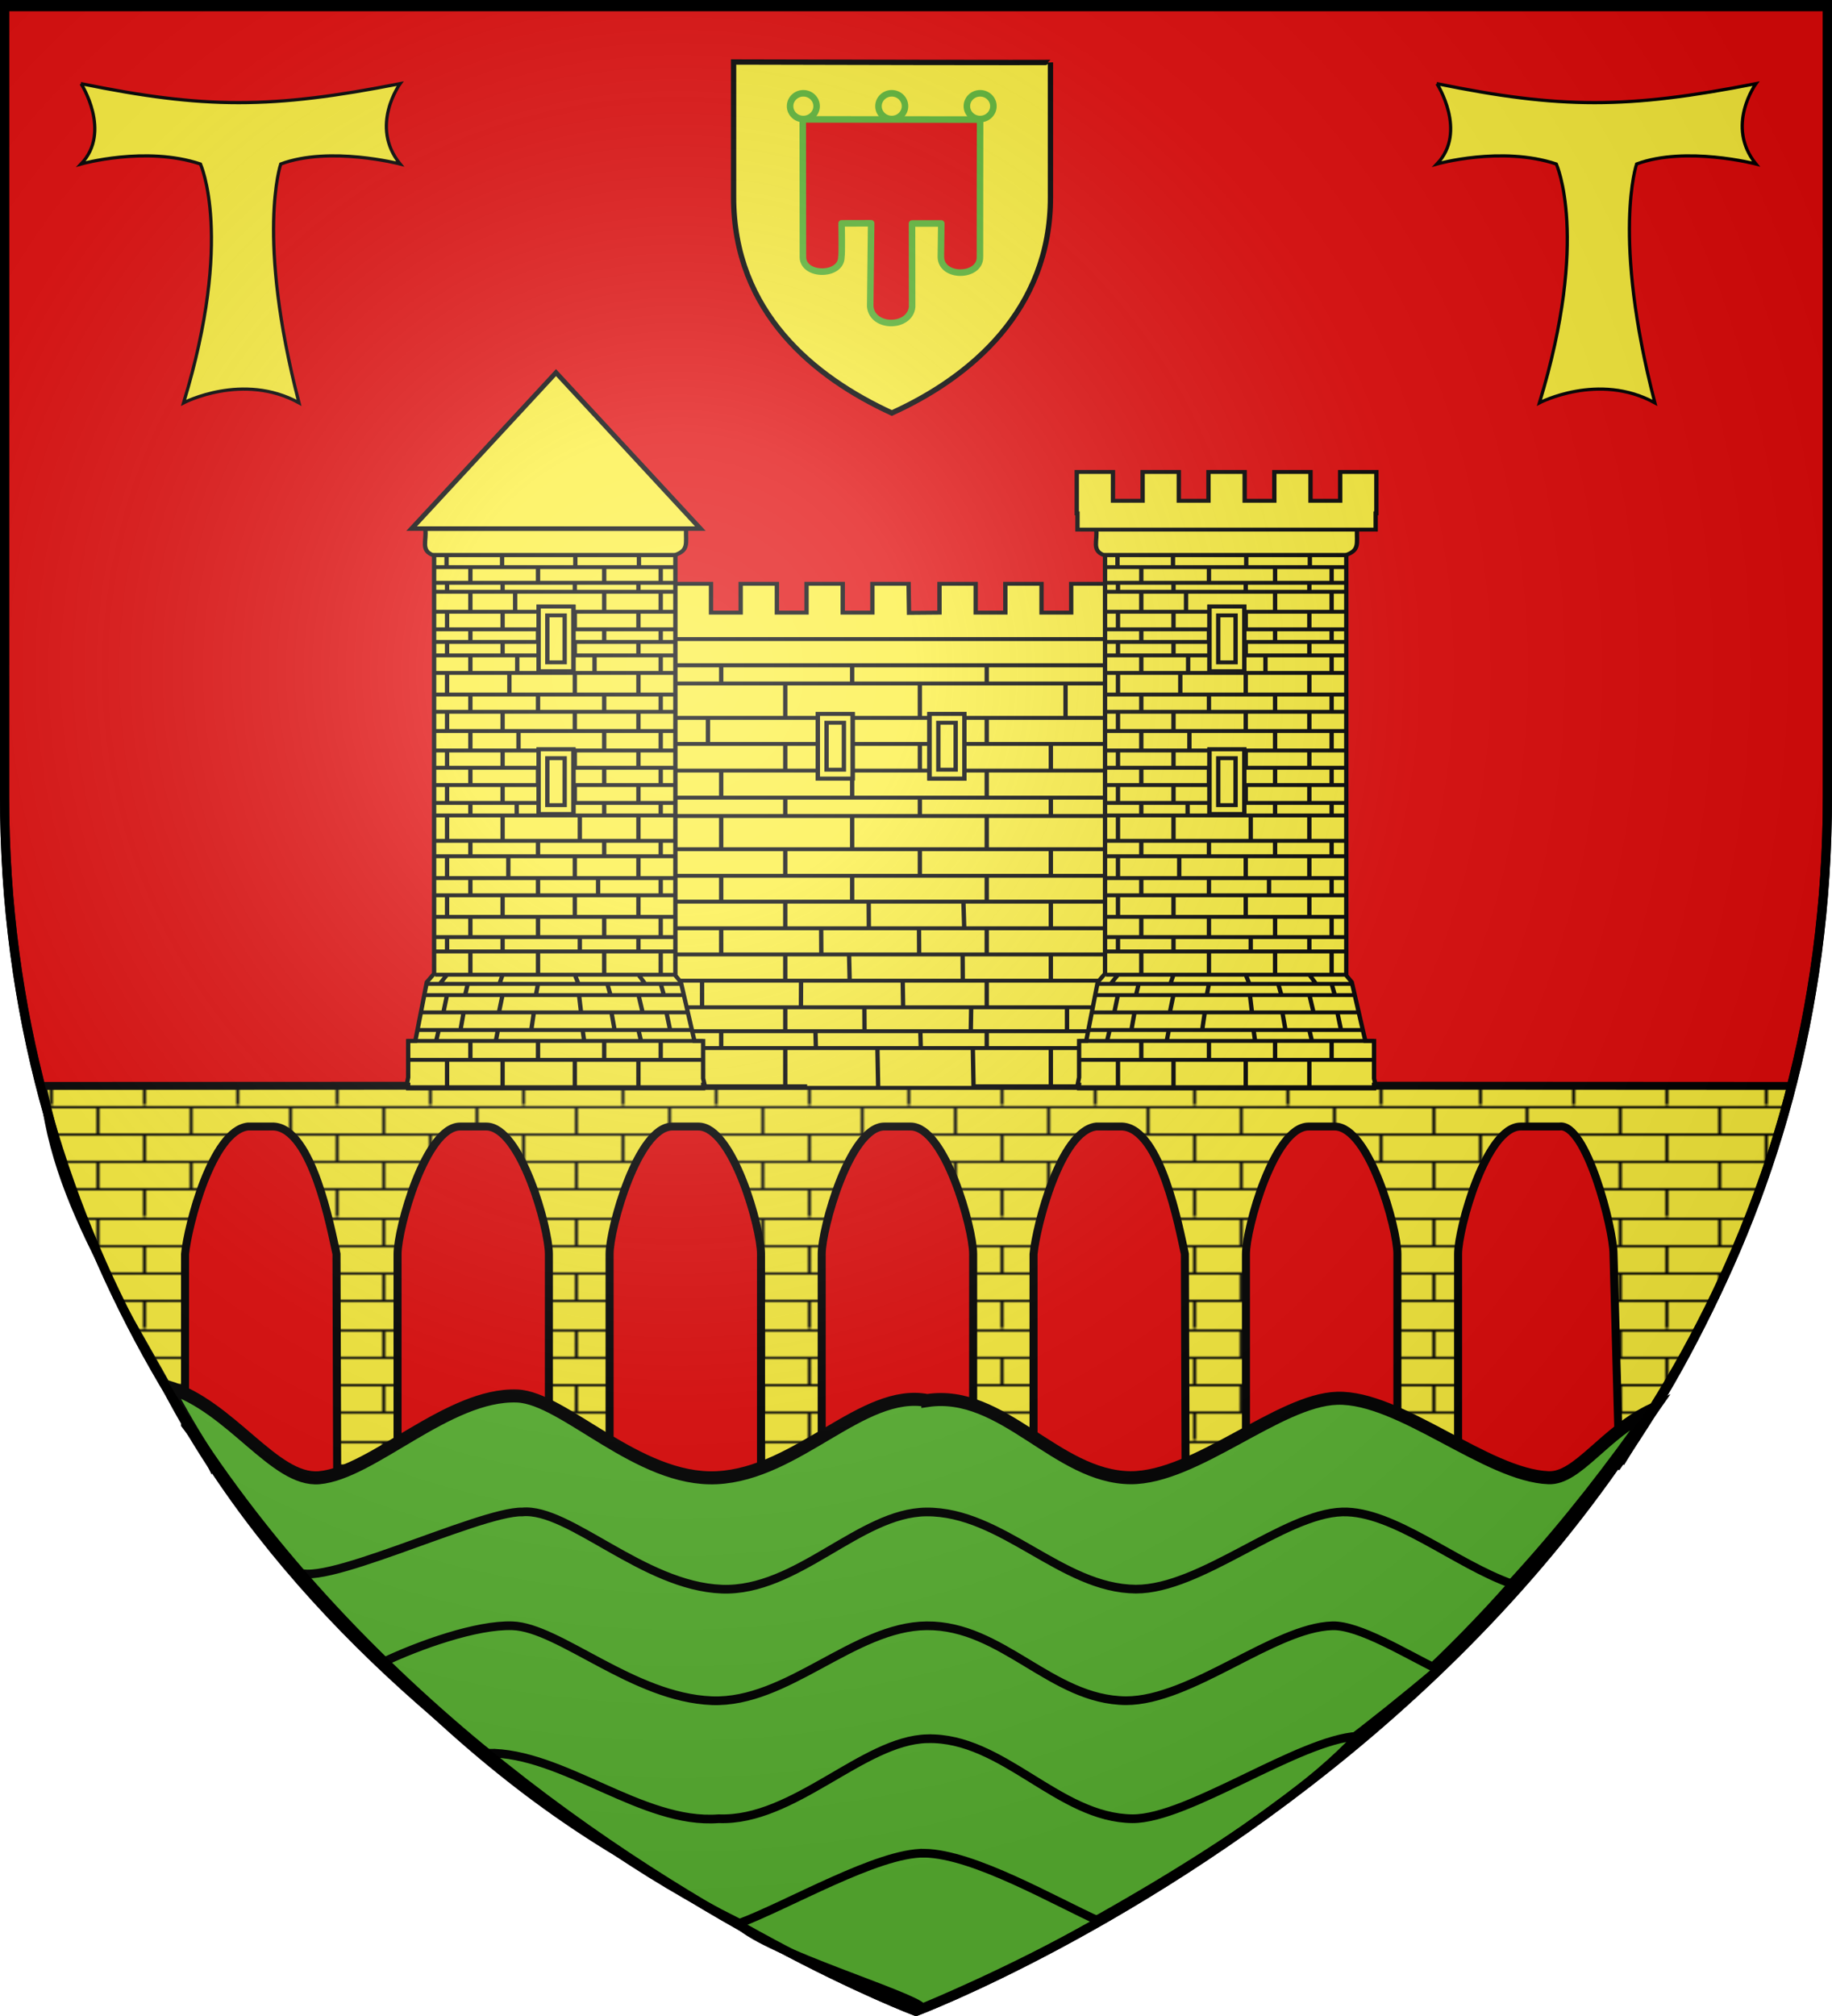
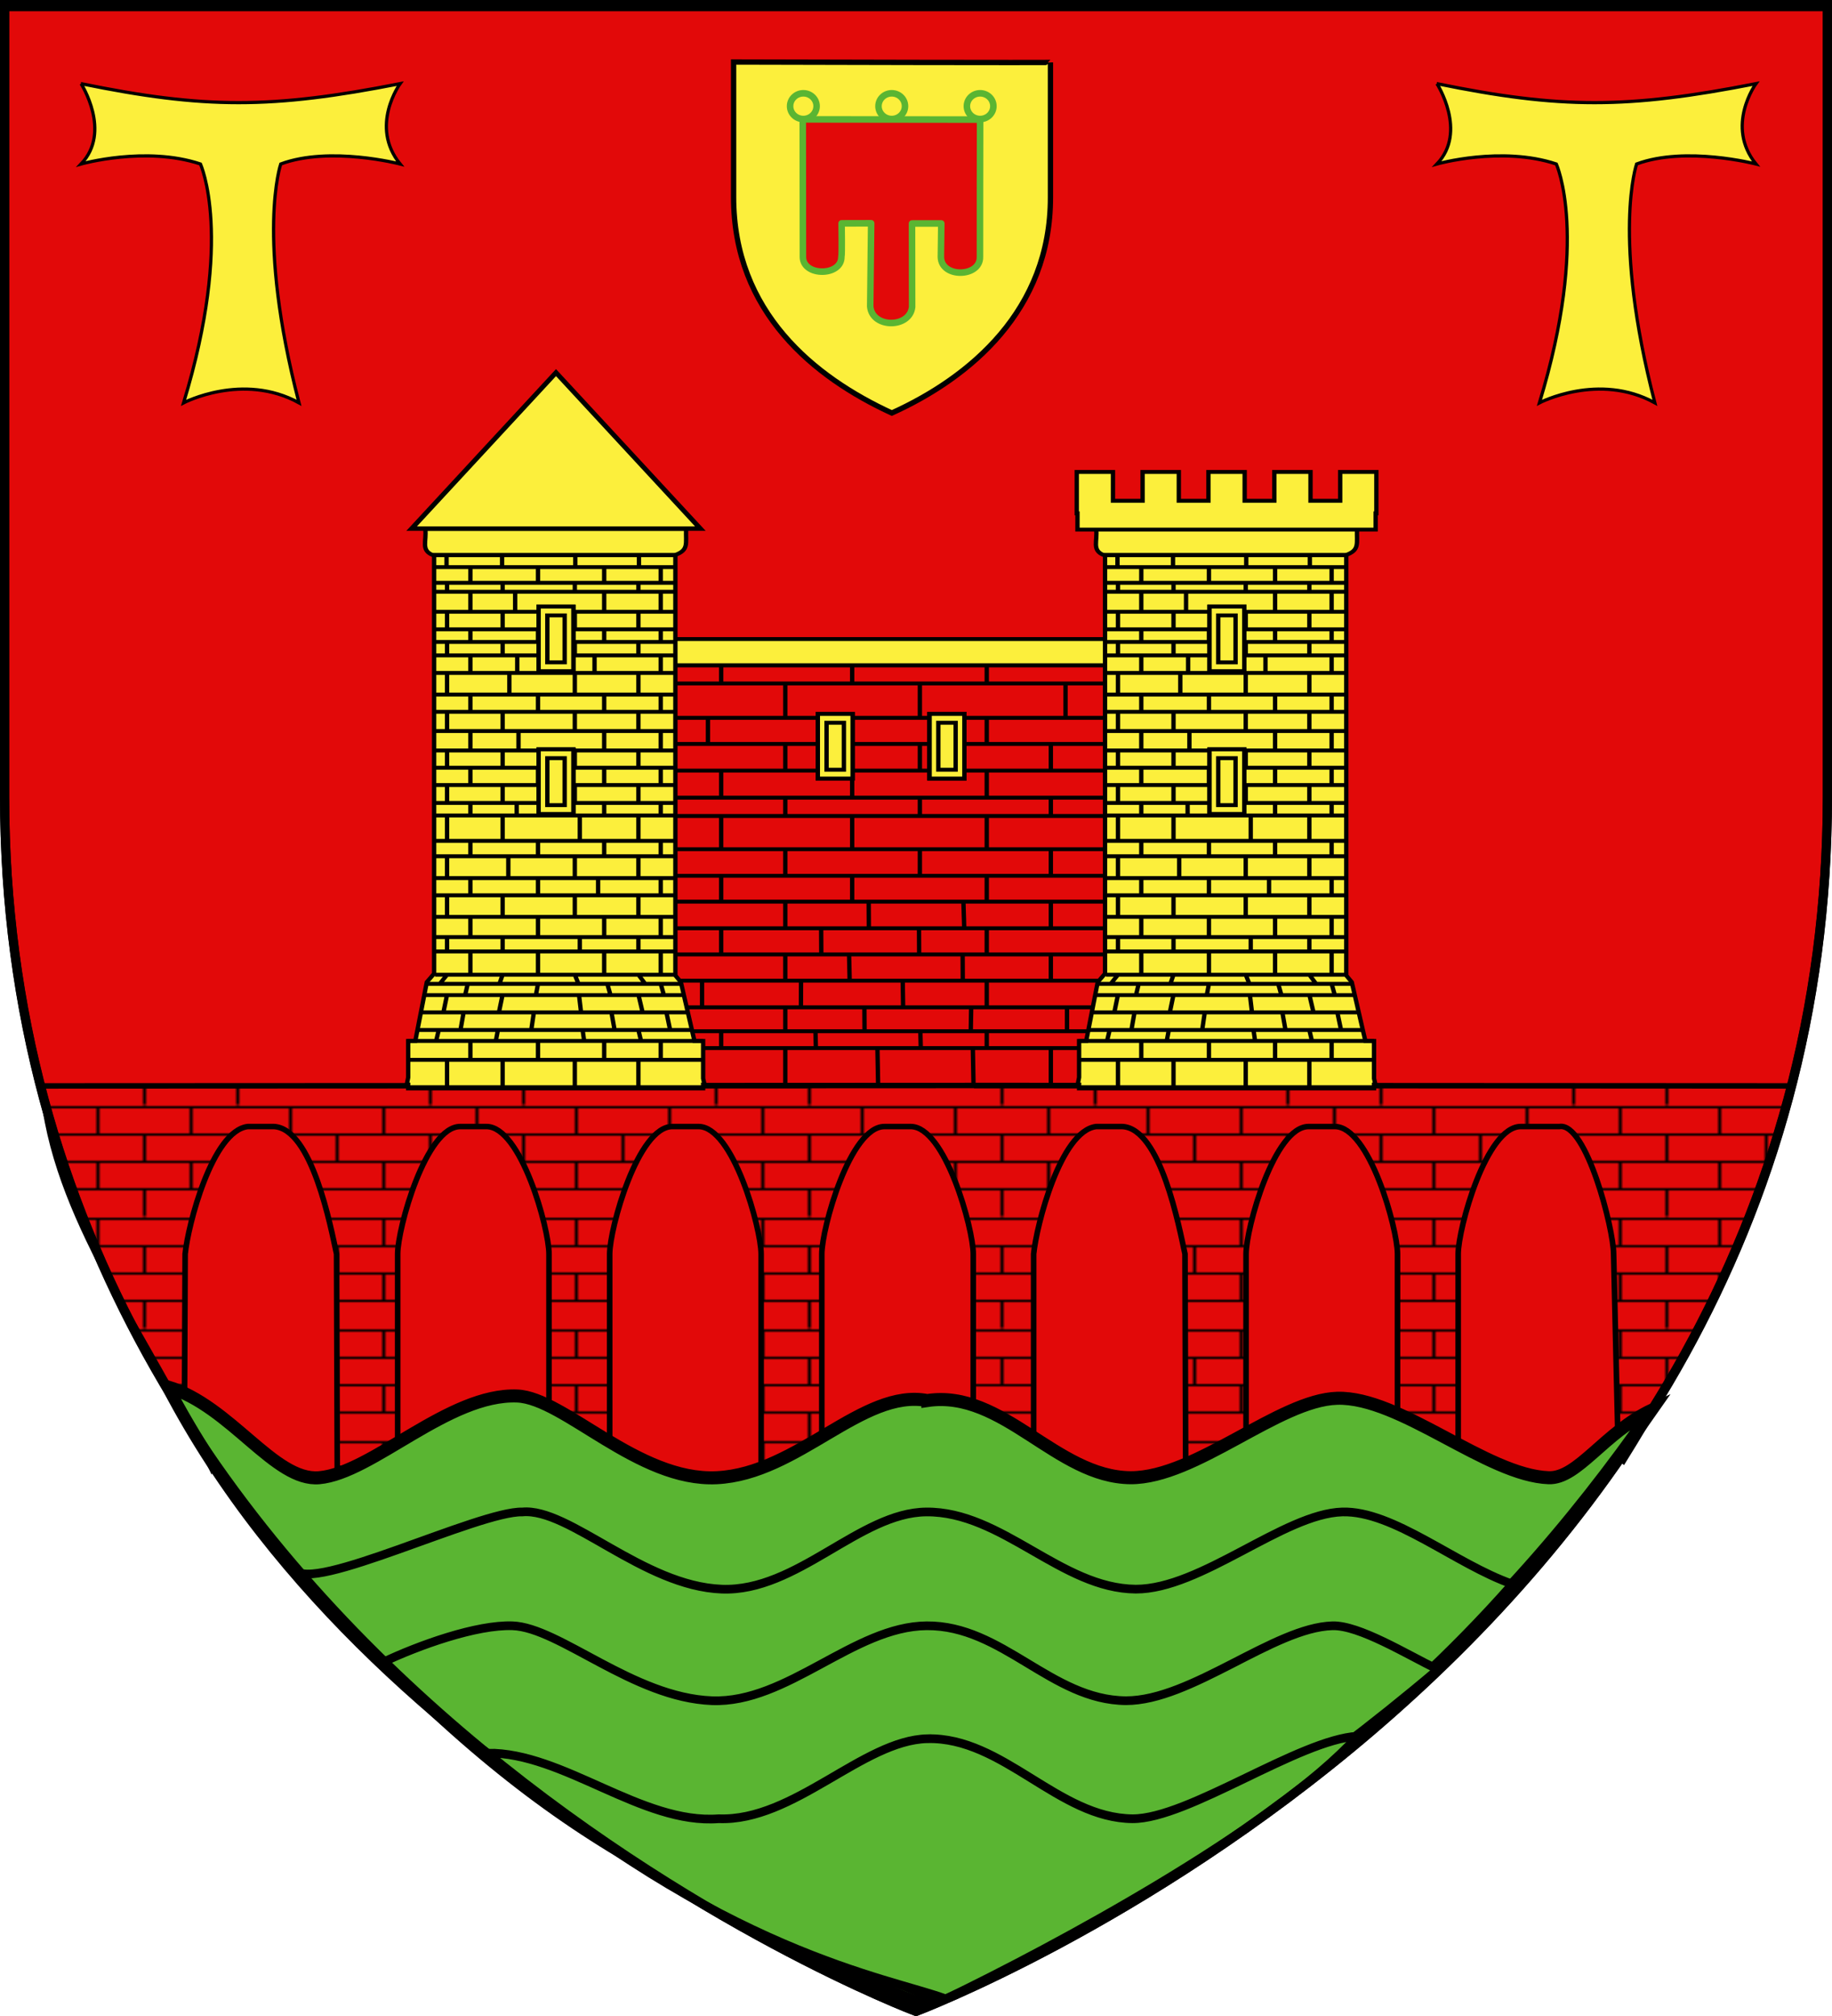
<svg xmlns="http://www.w3.org/2000/svg" xmlns:xlink="http://www.w3.org/1999/xlink" width="600" height="660" version="1.0">
  <desc>Flag of Canton of Valais (Wallis)</desc>
  <defs>
    <pattern xlink:href="#a" id="r" patternTransform="matrix(1.112 0 0 .827 -887.083 927.248)" />
    <pattern xlink:href="#m" id="l" patternTransform="translate(514.24 644.769)" />
    <pattern id="m" width="92" height="48.5" patternTransform="translate(-205 599)" patternUnits="userSpaceOnUse">
      <g style="fill:#000;fill-opacity:1">
        <g style="fill:#000;fill-opacity:1">
          <path d="M-174.5 623.5v12M-144.5 623.5v12M-189.5 611.5v12M-159.5 611.5v12M-129.5 611.5v12M-174.5 599.5v12M-144.5 599.5v12M-204.5 623.5v12M-204.5 599.5v12" style="fill:#000;fill-opacity:1;fill-rule:evenodd;stroke:#000;stroke-width:1;stroke-linecap:butt;stroke-linejoin:miter;stroke-miterlimit:1;stroke-dasharray:none;stroke-opacity:1;display:inline" transform="translate(205 -599)" />
        </g>
        <g style="fill:#000;fill-opacity:1">
          <path d="M-190 635.5v12h1v-12z" style="fill:#000;fill-opacity:1;fill-rule:evenodd;stroke:none;stroke-width:1;stroke-linecap:butt;stroke-linejoin:miter;stroke-miterlimit:1;stroke-opacity:1" transform="translate(205 -599)" />
          <path d="M-160 635.5v12h1v-12zM-130 635.5v12h1v-12z" style="fill:#000;fill-opacity:1;fill-rule:evenodd;stroke:none;stroke-width:1;stroke-linecap:butt;stroke-linejoin:miter;stroke-miterlimit:1;stroke-dasharray:none;stroke-opacity:1;display:inline" transform="translate(205 -599)" />
        </g>
        <g style="fill:#000;fill-opacity:1">
          <path d="M-205 599v1h92v-1h-92M-205 611v1h92v-1h-92M-205 623v1h92v-1h-92M-205 635v1h92v-1h-92" style="fill:#000;fill-opacity:1;fill-rule:evenodd;stroke:none;stroke-width:1;stroke-linecap:butt;stroke-linejoin:miter;stroke-miterlimit:0;stroke-opacity:1;display:inline" transform="translate(205 -599)" />
        </g>
      </g>
    </pattern>
    <pattern xlink:href="#n" id="a" patternTransform="matrix(1.1 0 0 .727 -853.661 583.699)" />
    <pattern xlink:href="#o" id="n" patternTransform="matrix(1.1 0 0 .727 -221.078 841.681)" />
    <pattern xlink:href="#p" id="o" patternTransform="translate(-205 599)" />
    <pattern xlink:href="#q" id="p" patternTransform="translate(514.24 644.769)" />
    <pattern id="q" width="92" height="48.5" patternTransform="translate(-205 599)" patternUnits="userSpaceOnUse">
      <g style="fill:#000;fill-opacity:1">
        <g style="fill:#000;fill-opacity:1">
          <path d="M-174.5 623.5v12M-144.5 623.5v12M-189.5 611.5v12M-159.5 611.5v12M-129.5 611.5v12M-174.5 599.5v12M-144.5 599.5v12M-204.5 623.5v12M-204.5 599.5v12" style="fill:#000;fill-opacity:1;fill-rule:evenodd;stroke:#000;stroke-width:1;stroke-linecap:butt;stroke-linejoin:miter;stroke-miterlimit:1;stroke-dasharray:none;stroke-opacity:1;display:inline" transform="translate(205 -599)" />
        </g>
        <g style="fill:#000;fill-opacity:1">
-           <path d="M-190 635.5v12h1v-12z" style="fill:#000;fill-opacity:1;fill-rule:evenodd;stroke:none;stroke-width:1;stroke-linecap:butt;stroke-linejoin:miter;stroke-miterlimit:1;stroke-opacity:1" transform="translate(205 -599)" />
          <path d="M-160 635.5v12h1v-12zM-130 635.5v12h1v-12z" style="fill:#000;fill-opacity:1;fill-rule:evenodd;stroke:none;stroke-width:1;stroke-linecap:butt;stroke-linejoin:miter;stroke-miterlimit:1;stroke-dasharray:none;stroke-opacity:1;display:inline" transform="translate(205 -599)" />
        </g>
        <g style="fill:#000;fill-opacity:1">
          <path d="M-205 599v1h92v-1h-92M-205 611v1h92v-1h-92M-205 623v1h92v-1h-92M-205 635v1h92v-1h-92" style="fill:#000;fill-opacity:1;fill-rule:evenodd;stroke:none;stroke-width:1;stroke-linecap:butt;stroke-linejoin:miter;stroke-miterlimit:0;stroke-opacity:1;display:inline" transform="translate(205 -599)" />
        </g>
      </g>
    </pattern>
    <g id="i">
      <path id="h" d="M0 0v1h.5z" transform="rotate(18 3.157 -.5)" />
      <use xlink:href="#h" width="810" height="540" transform="scale(-1 1)" />
    </g>
    <g id="j">
      <use xlink:href="#i" width="810" height="540" transform="rotate(72)" />
      <use xlink:href="#i" width="810" height="540" transform="rotate(144)" />
    </g>
    <radialGradient xlink:href="#c" id="s" cx="221.445" cy="226.331" r="300" fx="221.445" fy="226.331" gradientTransform="matrix(1.353 0 0 1.349 -77.63 -85.747)" gradientUnits="userSpaceOnUse" />
    <linearGradient id="c">
      <stop offset="0" style="stop-color:white;stop-opacity:.314" />
      <stop offset=".19" style="stop-color:white;stop-opacity:.251" />
      <stop offset=".6" style="stop-color:#6b6b6b;stop-opacity:.125" />
      <stop offset="1" style="stop-color:black;stop-opacity:.125" />
    </linearGradient>
  </defs>
  <g style="display:inline">
    <path d="M300 658.5s298.5-112.436 298.5-398.182V1.5H1.5v258.818C1.5 546.064 300 658.5 300 658.5z" style="fill:#e20909;fill-opacity:1;fill-rule:evenodd;stroke:#000;stroke-width:3;stroke-linecap:butt;stroke-linejoin:miter;stroke-miterlimit:4;stroke-opacity:1;stroke-dasharray:none" />
-     <path d="m-325.71 474.02-342.711.155c9.47 47.949 36.694 100.729 62.998 139.149l-.683-.975-11.289-15.245v-61.928c.984-10.233 9.64-44.723 22.448-46.26h9.313c13.748.733 20.382 36.73 22.448 46.26l.243 77.809h21.614v-77.81c0-9.216 10.03-46.259 22.414-46.259h9.347c12.386 0 22.413 37.045 22.413 46.26v77.809h21.719v-77.81c0-9.216 10.062-46.259 22.448-46.259h9.347c12.386 0 22.413 37.045 22.413 46.26v77.809h21.719v-77.81c0-9.216 10.062-46.259 22.448-46.259h9.347c12.386 0 22.413 37.045 22.413 46.26v77.809h21.614v-77.81c.985-10.232 9.606-44.722 22.414-46.259h9.347c13.748.733 20.347 36.73 22.413 46.26l.244 77.809h21.614v-77.81c0-9.216 10.03-46.259 22.413-46.259h9.347c12.386 0 22.448 37.045 22.448 46.26v77.809h21.719v-77.81c0-9.216 10.027-46.259 22.413-46.259h13.826c9.607-1.563 19.366 37.029 19.395 46.26l2.012 74.31-1.116 3.363c39.165-56.091 57.228-115.452 62.616-138.674z" style="fill:#fcef3c;fill-opacity:1;stroke:#000;stroke-width:2.878;stroke-miterlimit:4;display:inline" transform="matrix(.915 0 0 .902 625.519 -72.197)" />
    <path d="m-325.674 474.02-342.712.155c3.733 47.26 37.117 89.436 60.561 138.84l.187-.348-9.967-17.795.246-59.696c.984-10.233 9.64-44.723 22.448-46.26h9.312c13.748.733 20.382 36.73 22.448 46.26l.244 77.809h21.614v-77.81c0-9.216 10.03-46.259 22.413-46.259h9.347c12.386 0 22.414 37.045 22.414 46.26v77.809h21.718v-77.81c0-9.216 10.062-46.259 22.448-46.259h9.347c12.386 0 22.414 37.045 22.414 46.26v77.809h21.718v-77.81c0-9.216 10.062-46.259 22.448-46.259h9.348c12.385 0 22.413 37.045 22.413 46.26v77.809h21.614v-77.81c.984-10.232 9.605-44.722 22.413-46.259h9.348c13.747.733 20.347 36.73 22.413 46.26l.243 77.809h21.614v-77.81c0-9.216 10.03-46.259 22.413-46.259h9.348c12.385 0 22.448 37.045 22.448 46.26v77.809h21.718v-77.81c0-9.216 10.028-46.259 22.413-46.259h13.827c9.607-1.563 19.366 37.029 19.394 46.26l1.7 73.673 1.779 1.455c42.522-69.075 57.525-121.794 60.033-136.13z" style="fill:url(#r);fill-opacity:1;stroke:#000;stroke-width:2;stroke-miterlimit:4;stroke-opacity:1;stroke-dasharray:none;display:inline" transform="matrix(.915 0 0 .902 625.519 -72.197)" />
    <g style="fill:#5ab532;display:inline">
      <g style="fill:#5ab532">
        <g style="fill:#5ab532">
          <g style="fill:#5ab532;fill-opacity:1;stroke:#000;stroke-width:6.059;stroke-miterlimit:4;stroke-opacity:1;stroke-dasharray:none">
            <g style="fill:#5ab532;fill-opacity:1;stroke:#000;stroke-width:2.881;stroke-miterlimit:4;stroke-opacity:1;stroke-dasharray:none;display:inline">
              <path d="M299.192 529.083c-15.745-2.703-31.45 16.197-51.281 17.062-19.15.836-37.136-17.642-48.563-18.062-16.689-.613-35.273 17.027-48.219 18.062-10.905.873-21.454-15.834-36.896-20.093C166.502 616.919 296.15 662.666 297.2 662.21c89.042-38.74 138.853-79.312 178.494-131.061-11.653 4.981-18.079 15.229-25.19 14.996-15.073-.492-36.154-17.968-51.5-17.562-14.23.376-34.394 17.588-50.28 17.562-18.144-.12-31.08-19.562-49.532-17.062z" style="fill:#5ab532;fill-opacity:1;fill-rule:evenodd;stroke:#000;stroke-width:2.881;stroke-linecap:butt;stroke-linejoin:miter;stroke-miterlimit:4;stroke-opacity:1;stroke-dasharray:none;display:inline" transform="matrix(1.345 0 0 1.481 -98.717 -325.063)" />
              <path d="M298.93 553.713c-16.245.14-31.45 17.697-49.78 17.063-19.158-.663-37.168-18.01-48.563-17.063-10.508-.25-51.64 18.152-55.334 12.715 59.483 61.116 93.593 71.5 154.292 94.377 0 0 81.437-28.73 142.08-91.157-13.723-4.35-28.942-16.264-41.382-15.935-14.23.377-34.394 17.088-50.281 17.063-18.143-.122-32.579-17.22-51.031-17.063z" style="fill:#5ab532;fill-opacity:1;fill-rule:evenodd;stroke:#000;stroke-width:1.92;stroke-linecap:butt;stroke-linejoin:miter;stroke-miterlimit:4;stroke-opacity:1;stroke-dasharray:none;display:inline" transform="matrix(1.345 0 0 1.481 -98.717 -325.063)" />
              <path d="M299.024 578.875c-17.732.145-33.95 17.197-52.28 16.562-19.158-.663-37.134-16.204-48.563-16.562-8.738-.274-22.78 4.277-31.65 8.107 49.062 44.95 134.175 72.747 134.175 72.747s58.008-21.344 122.788-71.201c-7.665-3.388-19.158-9.825-25.657-9.653-14.231.376-34.394 16.587-50.281 16.562-18.144-.121-30.066-16.714-48.532-16.562z" style="fill:#5ab532;fill-opacity:1;fill-rule:evenodd;stroke:#000;stroke-width:1.92;stroke-linecap:butt;stroke-linejoin:miter;stroke-miterlimit:4;stroke-opacity:1;stroke-dasharray:none;display:inline" transform="matrix(1.345 0 0 1.481 -98.717 -325.063)" />
              <path d="M299.173 603.84c-15.718.367-32.45 18.323-50.782 17.688-18.741 1.306-37.82-14.707-56.31-14.509 57.038 44.367 97.767 49.631 111.614 54.332 25.732-11.243 79.568-37.455 100.263-58.074-14.288.768-41.224 18.273-54.754 18.251-18.143-.12-31.55-18.118-50.031-17.687z" style="fill:#5ab532;fill-opacity:1;fill-rule:evenodd;stroke:#000;stroke-width:1.92;stroke-linecap:butt;stroke-linejoin:miter;stroke-miterlimit:4;stroke-opacity:1;stroke-dasharray:none;display:inline" transform="matrix(1.345 0 0 1.481 -98.717 -325.063)" />
-               <path d="M298.485 629.143c-11.296-.17-33.18 11.493-45.373 15.62 7.389 6.364 42.397 15.802 44.945 18.53 0 0 20.679-7.606 43.122-19.068-10.654-4.307-30.572-14.9-42.694-15.082z" style="fill:#5ab532;fill-opacity:1;fill-rule:evenodd;stroke:#000;stroke-width:1.92;stroke-linecap:butt;stroke-linejoin:miter;stroke-miterlimit:4;stroke-opacity:1;stroke-dasharray:none;display:inline" transform="matrix(1.345 0 0 1.481 -98.717 -325.063)" />
+               <path d="M298.485 629.143z" style="fill:#5ab532;fill-opacity:1;fill-rule:evenodd;stroke:#000;stroke-width:1.92;stroke-linecap:butt;stroke-linejoin:miter;stroke-miterlimit:4;stroke-opacity:1;stroke-dasharray:none;display:inline" transform="matrix(1.345 0 0 1.481 -98.717 -325.063)" />
            </g>
          </g>
        </g>
      </g>
    </g>
-     <path d="m-362.74 186.237 14.058-.13v-14.771h16.696v14.77h13.681v-14.77h16.697v14.77h13.68v-14.77h16.697v14.77h13.681v-14.77h16.696v21.207h-.325v8.327h-259.628v-8.327h-.332v-21.207h16.696v14.77h13.681v-14.77h16.697v14.77h13.68v-14.77h16.697v14.77h13.681v-14.77h16.696v14.77h13.681v-14.77h16.697zM-493.114 202.982v226.594h244.235V202.982z" style="fill:#fcef3c;fill-opacity:1;stroke:#000;stroke-width:2;stroke-miterlimit:4;stroke-opacity:1;stroke-dasharray:none" transform="matrix(.71 0 0 .639 555.256 81.642)" />
    <path d="M-485.516 199.649h229.12c-.185 7.707 1.338 10.857-5.277 13.454h-220.215c-5.901-2.506-2.843-7.32-3.628-13.454z" style="fill:#fcef3c;fill-opacity:1;stroke:#000;stroke-width:2;stroke-miterlimit:4;stroke-opacity:1;stroke-dasharray:none" transform="matrix(.71 0 0 .639 555.256 81.642)" />
    <path d="M-332.728 428.778h80.96M-495.06 213.103h243.292m-243.292 9.308h243.292m-243.292 17.588h243.292m-243.292 13.378h243.292M-495.06 267.04h243.292m-243.292 13.848h243.292m-243.292 9.403h243.292m-243.292 17.023h243.292M-495.06 320.94h243.292m-243.292 13.245h243.292m-243.292 13.651h243.292m-243.292 13.379h243.292m-243.292 13.448h243.292m-243.292 13.651h243.292M-495.06 400.55h243.292m-243.292 8.639h243.292m-243.292 19.589h85.33m-70.493-175.4v13.661m0 13.544v9.595m0 17.135v13.627m0 13.245v13.651m0 13.379v13.448m0 13.651v12.236m0 8.639v19.589m0-206.367v17.588m60.41 13.378v13.662m0 13.544v9.595m0 17.135v13.627m0 13.245v13.651m0 13.379v13.448m0 13.651v12.236m0 8.639v19.589m0-206.367v17.588m-35.668 0v13.378m6.106 13.662v13.667m0 9.59v17.017m0 13.627v13.245m0 13.651v13.379m-8.82 13.448v13.651m8.82 12.236v8.639m0-196.086v9.308m60.41 17.588v13.378m0 13.662v13.667m0 9.59v17.017m0 13.627v13.246m0-121.083v9.308m91.644 30.966v13.662m0 13.544v9.595m0 17.135v13.627m0 13.245v13.651m0 13.379v13.448m7.463 13.651v12.236m-7.463 8.639v19.589m6.785-206.367v17.588m-67.194 13.378v13.662m0 13.544v9.595m0 17.135v13.627m0-98.53V240m91.257 0v13.377m0 13.662v13.667m0 9.59v17.017m0 13.627v13.245m0 13.651v13.379m0 13.448v13.651m0 12.236v8.639m0-196.086v9.308m-60.41 17.588v13.378m0 13.662v13.667m0 9.59v17.017m0 13.627v13.245m0 13.651v13.379m0 13.448v13.651m0 12.236v8.639m0-196.086v9.308" style="fill:#fcef3c;stroke:#000;stroke-width:2;stroke-linecap:butt;stroke-linejoin:miter;stroke-miterlimit:4;stroke-opacity:1;stroke-dasharray:none" transform="matrix(.71 0 0 .639 555.256 81.642)" />
    <path d="M-581.8 140.706v230.35l-3.366 4.339-5.31 30.144h-3.287v18.69l-.644 3.662h.644v1.987h136.055v-1.987h.644l-.644-3.09v-19.262h-4.01l-6.27-30.144-2.524-3.403V140.706z" style="fill:#fcef3c;fill-opacity:1;stroke:#000;stroke-width:2;stroke-miterlimit:4;stroke-opacity:1;stroke-dasharray:none" transform="matrix(.71 0 0 .639 555.256 81.642)" />
    <path d="M-585.895 143.223h120.32c-.186 7.707 1.337 10.857-5.278 13.454h-111.414c-5.901-2.506-2.844-7.32-3.628-13.454z" style="fill:#fcef3c;fill-opacity:1;stroke:#000;stroke-width:2;stroke-miterlimit:4;stroke-opacity:1;stroke-dasharray:none" transform="matrix(.71 0 0 .639 555.256 81.642)" />
    <path d="M-581.402 303.03h110.25m-110.716 7.897h111.181m-111.181 11.192h110.948m-110.948 8.81h110.948m-110.948 11.044h110.715m-110.715 10.35h111.414m-110.948 7.361h110.715m-110.715 11.928h110.715m-114.546 4.68h117.185m-118.384 5.76h119.823m-121.489 8.872h123.168m-124.614 9.01h126.773m-131.31 5.616h136.354m-135.421 9.68h135.654m-135.421 14.028h135.188m-118.096-57.646-3.358 4.68m3.358 5.56-1.68 9m-2.158 9.082-1.2 5.616m5.038 9.68v14.028m0-76.935v7.361m0-28.755v11.044m0-31.046v11.192m25.613 49.493-1.44 4.68m1.44 5.56-1.68 9m-.48 9.082-.959 5.616m3.119 9.68v14.028m0-76.935v7.361m0-28.755v11.044m2.637-31.046v11.192m-17.502 37.565v11.928m-1.2 4.68-1.199 5.64m-.72 8.997-1.439 9.005m4.558 5.616v9.68m0-73.257v10.35m0-30.204v8.81m0-27.898v7.896m31.207 48.757v11.928m0 4.68-.96 5.64m-.96 8.997-1.199 9.005m3.119 5.616v9.68m0-73.257v10.35m0-30.204v8.81m0-27.898v7.896m46.315 60.685 3.118 4.68m-3.118 5.56 1.919 9m-1.92 9.082 1.2 5.616m-1.2 9.68v14.028m0-76.935v7.361m0-28.755v11.044m0-31.046v11.192m-29.341 49.493 1.679 4.68m.24 5.56.959 9m.72 9.082.719 5.616m-4.317 9.68v14.028m2.307-76.935v7.361m-2.307-28.755v11.044m0-31.046v11.192m39.624 37.565v11.928m0 4.68 1.439 5.64m1.2 8.997 1.697 9.005m-4.336 5.616v9.68m0-73.257v10.35m0-30.204v8.81m0-27.898v7.896m-26.08 48.757v11.928m1.44 4.68 1.439 5.64m.48 8.997 1.439 9.005m-4.797 5.616v9.68m0-73.257v10.35m-2.802-30.204v8.81m2.802-27.898v7.896m-78.518-27.316h110.948m-111.556-127.028h112.495m-112.495 6.212h112.015m-111.51 8.032h111.138m-111.035 4.573h110.715m-110.715 10.262h110.948m-110.948 8.99h110.715m-110.715 6.472h110.948M-581.868 208h111.181m-110.948 8.99h111.181m-111.414 11.109h111.414m-111.88 8.816h111.88m-111.414 9.86h110.948M-582.1 256.73h111.647m-111.647 8.84h111.647m-111.647 8.878h111.414m-105.37-118.066v6.34m.234 8.105v4.573m0 10.262v8.99m0 6.472V208m0 8.99v11.109m0 8.816v9.86m0 9.955v8.84m0 8.878v9.163m0 6.217v12.657m25.38-146.103v6.34m.233 8.105v4.573m0 10.262v8.99m0 6.472V208m3.131 8.99v11.109m-3.131 8.816v9.86m0 9.955v8.84m0 8.878v9.163m0 6.217v12.657M-565.063 162.8l-.012 8.027m0 4.573v10.262m0 8.99v6.472m0 6.876v8.99m0 11.109v8.816m0 9.86v9.955m0 8.84v8.878m0 9.163v6.217m31.207-127.028v8.027m-10.554 4.573v10.262m10.554 8.99v6.472m-9.594 6.876v8.99m9.594 11.109v8.816m-9.007 9.86v9.955m9.007 8.84v8.878m-9.834 9.163v6.217m56.382-133.446v6.34m-.233 8.105v4.573m0 10.262v8.99m0 6.472V208m0 8.99v11.109m0 8.816v9.86m0 9.955v8.84m0 8.878v9.163m0 6.217v12.657m-29.109-146.103v6.34m-.233 8.105v4.573m0 10.262v8.99m0 6.472V208m0 8.99v11.109m0 8.816v9.86m0 9.955v8.84m0 8.878v9.163m2.307 6.217v12.657M-477.27 162.8v8.027m0 4.573v10.262m0 8.99v6.472m0 6.876v8.99m0 11.109v8.816m0 9.86v9.955m0 8.84v8.878m0 9.163v6.217M-503.35 162.8v8.027m0 4.573v10.262m0 8.99v6.472M-507.8 208v8.99m4.45 11.109v8.816m0 9.86v9.955m0 8.84v8.878m0 9.163v6.217m-78.285.205h110.716" style="fill:#fcef3c;fill-opacity:1;fill-rule:evenodd;stroke:#000;stroke-width:2;stroke-linecap:butt;stroke-linejoin:miter;stroke-miterlimit:4;stroke-opacity:1;stroke-dasharray:none" transform="matrix(.71 0 0 .639 555.256 81.642)" />
    <path d="M-533.599 183V216.1h16.042V183z" style="fill:#fcef3c;fill-opacity:1;stroke:#000;stroke-width:2;stroke-miterlimit:4;stroke-opacity:1;stroke-dasharray:none" transform="matrix(.71 0 0 .639 555.256 81.642)" />
    <path d="M-533.599 183V216.1h16.042V183zm4.024 4.524h7.994v24.053h-7.994zM-533.599 256.148v33.102h16.042v-33.102z" style="fill:#fcef3c;fill-opacity:1;stroke:#000;stroke-width:2;stroke-miterlimit:4;stroke-opacity:1;stroke-dasharray:none" transform="matrix(.71 0 0 .639 555.256 81.642)" />
    <path d="M-533.599 256.148v33.102h16.042v-33.102zm4.024 4.524h7.994v24.053h-7.994zM-272.322 140.706v230.35l-3.365 4.339-5.311 30.144h-3.286v18.69l-.645 3.662h.645v1.987h136.054v-1.987h.644l-.644-3.09v-19.262h-4.01l-6.27-30.144-2.524-3.403V140.706z" style="fill:#fcef3c;fill-opacity:1;stroke:#000;stroke-width:2;stroke-miterlimit:4;stroke-opacity:1;stroke-dasharray:none" transform="matrix(.71 0 0 .639 555.256 81.642)" />
    <path d="M-276.417 143.223h120.32c-.186 7.707 1.337 10.857-5.278 13.454h-111.414c-5.901-2.506-2.843-7.32-3.628-13.454z" style="fill:#fcef3c;fill-opacity:1;stroke:#000;stroke-width:2;stroke-miterlimit:4;stroke-opacity:1;stroke-dasharray:none" transform="matrix(.71 0 0 .639 555.256 81.642)" />
    <path d="M-285.36 114.033v21.208h.332v8.326h137.548v-8.326h.326v-21.208h-16.697v14.77h-13.68v-14.77h-16.697v14.77h-13.681v-14.77h-16.696v14.77h-13.681v-14.77h-16.697v14.77h-13.68v-14.77z" style="fill:#fcef3c;fill-opacity:1;stroke:#000;stroke-width:2;stroke-miterlimit:4;stroke-opacity:1;stroke-dasharray:none" transform="matrix(.71 0 0 .639 555.256 81.642)" />
    <path d="M-271.924 303.03h110.25m-110.716 7.897h111.182M-272.39 322.12h110.948m-110.948 8.81h110.948m-110.948 11.044h110.715m-110.715 10.35h111.415m-110.949 7.361h110.716m-110.716 11.928h110.716m-114.547 4.68h117.185m-118.384 5.76h119.823m-121.489 8.872h123.168m-124.614 9.01h126.773m-131.31 5.616h136.354m-135.421 9.68h135.654m-135.421 14.028h135.188m-118.096-57.646-3.358 4.68m3.358 5.56-1.68 9m-2.158 9.082-1.2 5.616m5.038 9.68v14.028m0-76.935v7.361m0-28.755v11.044m0-31.046v11.192m25.613 49.493-1.44 4.68m1.44 5.56-1.68 9m-.479 9.082-.96 5.616m3.119 9.68v14.028m0-76.935v7.361m0-28.755v11.044m2.637-31.046v11.192m-17.502 37.565v11.928m-1.2 4.68-1.199 5.64m-.72 8.997-1.438 9.005m4.557 5.616v9.68m0-73.257v10.35m0-30.204v8.81m0-27.898v7.896m31.207 48.757v11.928m0 4.68-.96 5.64m-.96 8.997-1.198 9.005m3.118 5.616v9.68m0-73.257v10.35m0-30.204v8.81m0-27.898v7.896m46.315 60.685 3.118 4.68m-3.118 5.56 1.919 9m-1.92 9.082 1.2 5.616m-1.2 9.68v14.028m0-76.935v7.361m0-28.755v11.044m0-31.046v11.192m-29.341 49.493 1.679 4.68m.24 5.56.959 9m.72 9.082.72 5.616m-4.318 9.68v14.028m2.307-76.935v7.361m-2.307-28.755v11.044m0-31.046v11.192m39.624 37.565v11.928m0 4.68 1.439 5.64m1.2 8.997 1.698 9.005m-4.337 5.616v9.68m0-73.257v10.35m0-30.204v8.81m0-27.898v7.896m-26.08 48.757v11.928m1.44 4.68 1.44 5.64m.479 8.997 1.439 9.005m-4.797 5.616v9.68m0-73.257v10.35m-2.802-30.204v8.81m2.802-27.898v7.896m-78.518-27.316h110.948m-111.555-127.028h112.494m-112.494 6.212h112.015m-111.511 8.032h111.138M-272.39 175.4h110.715m-110.715 10.262h110.948m-110.948 8.99h110.715m-110.715 6.472h110.948M-272.39 208h111.182m-110.949 8.99h111.182m-111.415 11.109h111.415m-111.881 8.816h111.88m-111.414 9.86h110.948m-111.181 9.955h111.648m-111.648 8.84h111.648m-111.648 8.878h111.415m-105.37-118.066v6.34m.233 8.105v4.573m0 10.262v8.99m0 6.472V208m0 8.99v11.109m0 8.816v9.86m0 9.955v8.84m0 8.878v9.163m0 6.217v12.657m25.38-146.103v6.34m.233 8.105v4.573m0 10.262v8.99m0 6.472V208m3.131 8.99v11.109m-3.131 8.816v9.86m0 9.955v8.84m0 8.878v9.163m0 6.217v12.657M-255.585 162.8l-.012 8.027m0 4.573v10.262m0 8.99v6.472m0 6.876v8.99m0 11.109v8.816m0 9.86v9.955m0 8.84v8.878m0 9.163v6.217M-224.39 162.8v8.027m-10.554 4.573v10.262m10.554 8.99v6.472m-9.594 6.876v8.99m9.594 11.109v8.816m-9.007 9.86v9.955m9.007 8.84v8.878m-9.834 9.163v6.217m56.382-133.446v6.34m-.233 8.105v4.573m0 10.262v8.99m0 6.472V208m0 8.99v11.109m0 8.816v9.86m0 9.955v8.84m0 8.878v9.163m0 6.217v12.657m-29.109-146.103v6.34m-.233 8.105v4.573m0 10.262v8.99m0 6.472V208m0 8.99v11.109m0 8.816v9.86m0 9.955v8.84m0 8.878v9.163m2.308 6.217v12.657m37.316-139.685v8.027m0 4.573v10.262m0 8.99v6.472m0 6.876v8.99m0 11.109v8.816m0 9.86v9.955m0 8.84v8.878m0 9.163v6.217M-193.872 162.8v8.027m0 4.573v10.262m0 8.99v6.472m-4.45 6.876v8.99m4.45 11.109v8.816m0 9.86v9.955m0 8.84v8.878m0 9.163v6.217m-78.284.205h110.715" style="fill:#fcef3c;fill-opacity:1;fill-rule:evenodd;stroke:#000;stroke-width:2;stroke-linecap:butt;stroke-linejoin:miter;stroke-miterlimit:4;stroke-opacity:1;stroke-dasharray:none" transform="matrix(.71 0 0 .639 555.256 81.642)" />
    <path d="M-224.12 183V216.1h16.04V183z" style="fill:#fcef3c;fill-opacity:1;stroke:#000;stroke-width:2;stroke-miterlimit:4;stroke-opacity:1;stroke-dasharray:none" transform="matrix(.71 0 0 .639 555.256 81.642)" />
    <path d="M-224.12 183V216.1h16.04V183zm4.023 4.524h7.994v24.053h-7.994zM-224.12 256.148v33.102h16.04v-33.102z" style="fill:#fcef3c;fill-opacity:1;stroke:#000;stroke-width:2;stroke-miterlimit:4;stroke-opacity:1;stroke-dasharray:none" transform="matrix(.71 0 0 .639 555.256 81.642)" />
    <path d="M-224.12 256.148v33.102h16.04v-33.102zm4.023 4.524h7.994v24.053h-7.994zM-404.797 238.007v33.102h16.041v-33.102z" style="fill:#fcef3c;fill-opacity:1;stroke:#000;stroke-width:2;stroke-miterlimit:4;stroke-opacity:1;stroke-dasharray:none" transform="matrix(.71 0 0 .639 555.256 81.642)" />
    <path d="M-404.797 238.007v33.102h16.041v-33.102zm4.023 4.525h7.994v24.053h-7.994zM-353.237 238.007v33.102h16.042v-33.102z" style="fill:#fcef3c;fill-opacity:1;stroke:#000;stroke-width:2;stroke-miterlimit:4;stroke-opacity:1;stroke-dasharray:none" transform="matrix(.71 0 0 .639 555.256 81.642)" />
    <path d="M-353.237 238.007v33.102h16.042v-33.102zm4.024 4.525h7.994v24.053h-7.994z" style="fill:#fcef3c;fill-opacity:1;stroke:#000;stroke-width:2;stroke-miterlimit:4;stroke-opacity:1;stroke-dasharray:none" transform="matrix(.71 0 0 .639 555.256 81.642)" />
    <path d="M-353.237 238.007v33.102h16.042v-33.102z" style="fill:#fcef3c;fill-opacity:1;stroke:#000;stroke-width:2;stroke-miterlimit:4;stroke-opacity:1;stroke-dasharray:none" transform="matrix(.71 0 0 .639 555.256 81.642)" />
    <path d="M-353.237 238.007v33.102h16.042v-33.102zm4.024 4.525h7.994v24.053h-7.994z" style="fill:#fcef3c;fill-opacity:1;stroke:#000;stroke-width:2;stroke-miterlimit:4;stroke-opacity:1;stroke-dasharray:none" transform="matrix(.71 0 0 .639 555.256 81.642)" />
    <path d="m-381.34 334.24.072 13.63" style="fill:none;stroke:#000;stroke-width:2;stroke-linecap:butt;stroke-linejoin:miter;stroke-miterlimit:4;stroke-opacity:1;stroke-dasharray:none" transform="matrix(.71 0 0 .639 555.256 81.642)" />
    <path d="m-337.648 333.982.392 14.172M-390.39 361.133l.27 13.217M-403.267 347.66l.07 13.902M-358.129 348.137l.07 13.237M-338.005 361.678l.07 13.237M-412.538 374.421l-.062 14.035M-365.652 374.655l.204 13.503M-383.331 388.196l.07 12.174M-334.055 388.196l-.196 12.307M-405.9 400.494l.204 8.715M-357.51 400.53l.204 8.582M-377.313 409.26l.337 19.754M-333.303 409.073l.336 19.886" style="fill:none;stroke:#000;stroke-width:2;stroke-linecap:butt;stroke-linejoin:miter;stroke-miterlimit:4;stroke-opacity:1;stroke-dasharray:none;display:inline" transform="matrix(.71 0 0 .639 555.256 81.642)" />
    <path d="m-592.166 143.062 66.586-79.925 66.586 79.925z" style="fill:#fcef3c;fill-rule:evenodd;stroke:#000;stroke-width:2.307;stroke-linecap:butt;stroke-linejoin:miter;stroke-miterlimit:4;stroke-opacity:1;stroke-dasharray:none" transform="matrix(.71 0 0 .639 555.256 81.642)" />
    <path d="M184.903 174.525c228.063.586 228.063.293 228.063.293v96.32c.162 80.802-57.743 128.887-114.177 154.286-55.495-25.327-114.011-71.94-113.886-154.58z" style="fill:#fcef3c;fill-rule:evenodd;stroke:#000;stroke-width:3.814;stroke-linecap:butt;stroke-linejoin:miter;stroke-miterlimit:4;stroke-opacity:1;stroke-dasharray:none;display:inline" transform="matrix(.455 0 0 .458 156.132 -59.633)" />
    <path d="M252.692 227.982c.003 4.323-3.633 7.83-8.118 7.83s-8.12-3.507-8.117-7.83c-.003-4.324 3.632-7.83 8.117-7.83s8.12 3.506 8.118 7.83zM306.803 227.982c.003 4.323-3.632 7.83-8.117 7.83s-8.12-3.507-8.117-7.83c-.003-4.324 3.632-7.83 8.117-7.83s8.12 3.506 8.117 7.83zM360.915 227.982c.003 4.323-3.632 7.83-8.117 7.83s-8.12-3.507-8.117-7.83c-.003-4.324 3.632-7.83 8.117-7.83s8.12 3.506 8.117 7.83z" style="fill:none;stroke:#5ab532;stroke-width:4;stroke-linecap:butt;stroke-linejoin:miter;stroke-miterlimit:4;stroke-opacity:1;stroke-dasharray:none;display:inline" transform="matrix(.535 0 0 .538 132.258 -87.897)" />
    <path d="m352.78 236.152-108.563-.134s.085 82.086.085 83.877c.257 11.797 23.62 11.65 23.556-.148.45-1.793.13-18.92.13-20.459l18.094-.044c0 2.053-.577 48.852-.577 50.58 1.177 13.475 24.24 13.373 25.653.385 0-2.24-.064-49.298-.064-50.837l17.923-.014s-.257 18.41-.257 20.394c.257 13.018 24.242 12.391 23.922-.05-.064-2.177.099-81.754.099-83.55z" style="font-size:12px;fill:#e20909;fill-rule:evenodd;stroke:#5ab532;stroke-width:4;stroke-linejoin:round;stroke-miterlimit:4;stroke-opacity:1;stroke-dasharray:none;display:inline" transform="matrix(.535 0 0 .538 132.258 -87.897)" />
    <g style="fill:#fcef3c;stroke:#000;stroke-width:3;stroke-miterlimit:4;stroke-opacity:1;stroke-dasharray:none;display:inline">
      <path d="M224.765 471.413s41.146 63.895 0 106.911c0 0 85.981-24.314 158.922 0 0 0 44.887 97.153-22.443 317.845 0 0 78.857-41.146 153.668 0-57.59-221.366-24.313-317.845-24.313-317.845 65.46-24.314 158.922 0 158.922 0-41.146-50.497 0-106.911 0-106.911-171.51 33.664-260.172 33.664-424.756 0z" style="fill:#fcef3c;fill-opacity:1;stroke:#000;stroke-width:4.286;stroke-miterlimit:4;stroke-opacity:1;stroke-dasharray:none;display:inline" transform="matrix(.246 0 0 .246 -28.742 -88.578)" />
    </g>
    <g style="fill:#fcef3c;stroke:#000;stroke-width:3;stroke-miterlimit:4;stroke-opacity:1;stroke-dasharray:none;display:inline">
      <path d="M224.765 471.413s41.146 63.895 0 106.911c0 0 85.981-24.314 158.922 0 0 0 44.887 97.153-22.443 317.845 0 0 78.857-41.146 153.668 0-57.59-221.366-24.313-317.845-24.313-317.845 65.46-24.314 158.922 0 158.922 0-41.146-50.497 0-106.911 0-106.911-171.51 33.664-260.172 33.664-424.756 0z" style="fill:#fcef3c;fill-opacity:1;stroke:#000;stroke-width:4.286;stroke-miterlimit:4;stroke-opacity:1;stroke-dasharray:none;display:inline" transform="matrix(.246 0 0 .246 415.317 -88.578)" />
    </g>
  </g>
-   <path d="M300 658.5s298.5-112.32 298.5-397.772V2.176H1.5v258.552C1.5 546.18 300 658.5 300 658.5" style="opacity:1;fill:url(#s);fill-opacity:1;fill-rule:evenodd;stroke:none;stroke-width:1px;stroke-linecap:butt;stroke-linejoin:miter;stroke-opacity:1" />
  <path d="M300 658.5S1.5 546.18 1.5 260.728V2.176h597v258.552C598.5 546.18 300 658.5 300 658.5z" style="opacity:1;fill:none;fill-opacity:1;fill-rule:evenodd;stroke:#000;stroke-width:3;stroke-linecap:butt;stroke-linejoin:miter;stroke-miterlimit:4;stroke-dasharray:none;stroke-opacity:1" />
</svg>